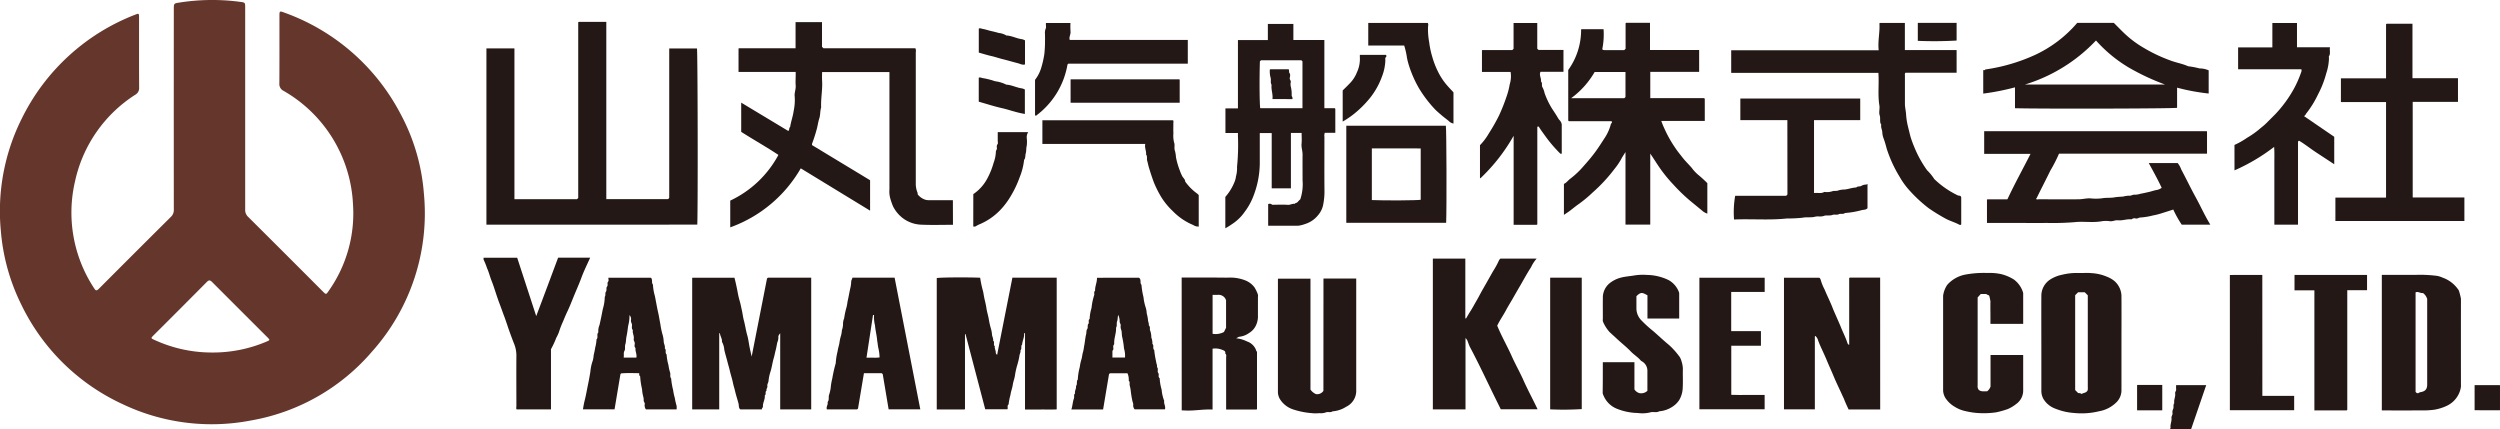
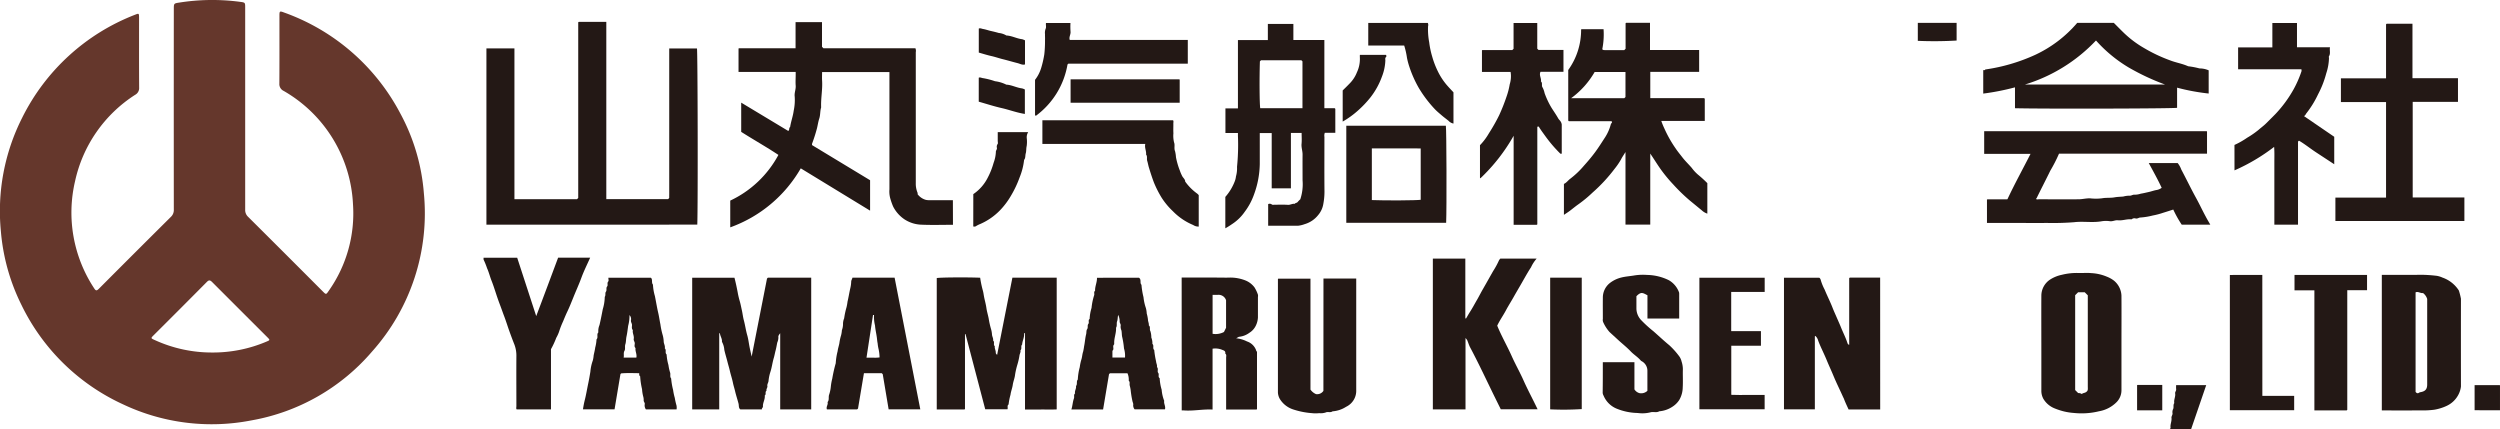
<svg xmlns="http://www.w3.org/2000/svg" viewBox="0 0 220 37.781">
  <defs>
    <style>
      .cls-1 {
        fill: #231815;
      }

      .cls-2 {
        fill: #65372c;
      }
    </style>
  </defs>
  <g id="レイヤー_6" data-name="レイヤー 6">
    <g>
      <g>
        <path class="cls-1" d="M42.805,19.768V4.26H45.27V17.529h5.506l.108-.109V1.969a.189.189,0,0,1,.027-.029.067.067,0,0,1,.034-.014h2.41v15.6h5.437c.034-.049.1-.074.1-.156-.005-.107,0-.213,0-.32V4.263h2.442c.064.333.091,13.951.027,15.505Z" />
        <path class="cls-1" d="M83.861,19.782c-.96,0-1.907.033-2.851-.013a2.882,2.882,0,0,1-1.437-.481,3,3,0,0,1-.977-1.113,5.693,5.693,0,0,1-.248-.7,2.232,2.232,0,0,1-.078-.808V6.34H72.344c0,.244-.014.5,0,.743.054.793-.12,1.577-.083,2.369-.1.316-.062.659-.164.973-.1.3-.135.607-.215.909-.119.445-.26.879-.42,1.309a.41.41,0,0,0,0,.127l5.106,3.09v2.677l-6.1-3.723a11.743,11.743,0,0,1-6.206,5.193V17.653a9.278,9.278,0,0,0,4.238-4.021c-1.064-.706-2.184-1.334-3.274-2.028V9.032l4.129,2.485c.151-.043.044-.257.176-.338.073-.483.251-.947.313-1.427a4.571,4.571,0,0,0,.091-1.246c-.048-.331.111-.638.086-.969s0-.64,0-.96V6.333h-5.03V4.274c-.005.006,0,0,.013-.013a.075.075,0,0,1,.034-.013h4.972v-2.3h2.326V4.12l.127.128h8.093a.585.585,0,0,1,.033.341q0,5.765,0,11.529a2.065,2.065,0,0,0,.16.855.315.315,0,0,1,0,.119,1.378,1.378,0,0,0,.714.493,1.234,1.234,0,0,0,.3.032c.692,0,1.384,0,2.091,0Z" />
        <path class="cls-1" d="M141.816,10.668h-3.755a.342.342,0,0,1-.043-.042.065.065,0,0,1-.013-.034V6.159A6.017,6.017,0,0,0,139.138,2.6s0-.008.014-.015a.067.067,0,0,1,.034-.014h1.927A6.523,6.523,0,0,1,141,4.326c.047.083.148.084.259.084.56,0,1.119,0,1.674,0l.119-.119V2.05a.2.2,0,0,1,.028-.03.061.061,0,0,1,.034-.014H145.2V4.4h4.325V6.324h-4.3V8.637h4.737a.422.422,0,0,1,.045.042.059.059,0,0,1,.013.034c0,.638,0,1.277,0,1.929h-3.827a6.678,6.678,0,0,0,.277.677,10.618,10.618,0,0,0,.991,1.751c.183.275.4.53.6.792.25.321.545.6.811.908a3.5,3.5,0,0,0,.553.6,10.677,10.677,0,0,1,.821.748V18.8a1.292,1.292,0,0,1-.49-.291c-.351-.286-.7-.575-1.051-.862a15.652,15.652,0,0,1-1.45-1.405,13.021,13.021,0,0,1-1.015-1.212c-.356-.481-.659-.993-1.017-1.516v6.249h-2.18V13.379c-.16.262-.292.444-.389.644a6.07,6.07,0,0,1-.576.841,13.977,13.977,0,0,1-1.93,2.079,10.956,10.956,0,0,1-1.215,1.01c-.238.165-.469.353-.7.533-.19.149-.392.276-.608.421V16.184c.23-.1.367-.319.565-.461a7.569,7.569,0,0,0,1.2-1.145c.333-.37.658-.751.958-1.155.326-.437.613-.9.909-1.352a4.1,4.1,0,0,0,.5-1.149C141.781,10.841,141.921,10.794,141.816,10.668Zm-3.554-2.029h4.68l.1-.1v-2.2h-2.715A7.457,7.457,0,0,1,138.262,8.639Z" />
        <path class="cls-1" d="M90.119,29.321c.043.354-.152.662-.171,1-.15.136.01.365-.148.5.041.174-.074.318-.09.486a5.973,5.973,0,0,1-.186.8,6.752,6.752,0,0,0-.2.877c-.03.3-.158.581-.2.879s-.164.581-.2.876a5.026,5.026,0,0,0-.168.853c-.15.11-.045.273-.095.424H86.7l-1.73-6.6c-.013.04.022-.044-.024-.017-.011.007-.027.019-.027.028q0,3.282,0,6.563a.384.384,0,0,1-.027.029.064.064,0,0,1-.034.014H82.434V24.469c.325-.061,2.655-.079,3.82-.029a9.135,9.135,0,0,0,.239,1.138c.051.175.071.372.108.558.063.319.155.633.2.952s.137.614.2.923a7.625,7.625,0,0,0,.2.914,2.168,2.168,0,0,1,.095.516c.012.184.136.34.095.526.173.128-.014.367.153.5-.036.2.093.372.084.564,0,.1.063.137.119.2q.672-3.4,1.344-6.795H92.99V36.028c-.445.021-.906.006-1.366.008s-.931,0-1.423,0V29.323Z" />
        <path class="cls-1" d="M71.384,36.029H68.658V29.32c-.082.119-.187.216-.159.369a1.108,1.108,0,0,1-.095.442c-.053.232-.085.469-.148.7s-.1.468-.169.692c-.117.395-.16.8-.29,1.2a3.7,3.7,0,0,0-.168.809c-.016.155-.132.276-.1.448.027.131-.123.255-.072.406-.164.095,0,.318-.159.414.046.341-.183.638-.159.974.007.1-.117.141-.092.255H65.158c-.176-.112-.122-.339-.167-.51-.094-.362-.215-.716-.3-1.08-.058-.255-.142-.5-.194-.76-.072-.355-.191-.7-.272-1.052-.056-.249-.136-.5-.2-.753-.089-.363-.206-.721-.286-1.088a1.722,1.722,0,0,0-.208-.711c.03-.278-.162-.5-.181-.775a.447.447,0,0,0-.046.043.073.073,0,0,0-.012.035c0,2.213,0,4.426,0,6.651H60.913V24.438h3.72c.107.417.2.844.281,1.278a7.431,7.431,0,0,0,.188.8c.074.251.119.512.177.764.07.3.1.625.185.929.116.434.172.88.3,1.315.085.3.123.618.181.929.052.283.122.563.2.928l1.351-6.867.078-.078h3.812v11.6Z" />
        <path class="cls-1" d="M113.6,16.571H111.91V11.712h-1.05V13.79c0,.213,0,.427,0,.64a8.1,8.1,0,0,1-.516,2.709,5.616,5.616,0,0,1-.809,1.5,4,4,0,0,1-1.13,1.092,6.366,6.366,0,0,1-.576.36V17.328a4.512,4.512,0,0,0,.841-1.4,1.766,1.766,0,0,0,.094-.4,2.627,2.627,0,0,0,.094-.846,19.128,19.128,0,0,0,.08-2.729c0-.078,0-.157,0-.248h-1.1V9.538h1.1V3.528h2.633V2.105h2.246V3.521h2.727v6h.907a.307.307,0,0,1,.044.042.065.065,0,0,1,.013.034c0,.692,0,1.384,0,2.09h-.925a.7.7,0,0,0-.034.359c0,1.615-.012,3.23.005,4.844a5.841,5.841,0,0,1-.1,1.046,2,2,0,0,1-.464,1,2.356,2.356,0,0,1-1.192.793,2.318,2.318,0,0,1-.546.133c-.879,0-1.759,0-2.653,0v-1.9a.3.3,0,0,1,.308.022c.086.068.178.031.266.032.387,0,.776-.017,1.161.01.216.015.4-.124.608-.088.057-.1.187-.072.254-.164a2.157,2.157,0,0,1,.23-.235,4.2,4.2,0,0,0,.2-1.669c0-.761-.007-1.521,0-2.282,0-.314-.12-.609-.089-.928s.006-.634.006-.959H113.6Zm.92-11.27h-3.549l-.1.1c-.049,1.53-.031,3.793.03,4.121h3.716V5.4Z" />
        <path class="cls-1" d="M194.506,19.77h-2.515a10,10,0,0,1-.744-1.33c-.3.1-.6.194-.9.287a6.26,6.26,0,0,1-.9.236,6.024,6.024,0,0,1-1.092.179c-.14,0-.251.118-.408.085a.38.38,0,0,0-.367.074c-.006.006-.026,0-.039,0-.394-.038-.772.13-1.168.084-.231-.027-.446.11-.688.083a2.468,2.468,0,0,0-.718,0c-.815.152-1.64-.013-2.448.087a23.9,23.9,0,0,1-2.451.063c-.827.018-1.654,0-2.481,0h-2.734V17.546c.588-.015,1.195,0,1.8-.008.632-1.353,1.35-2.651,2.036-4h-4.081V11.548h19.583c0-.005.006,0,.013.013a.067.067,0,0,1,.014.034v1.929H181.192a13.183,13.183,0,0,1-.763,1.493c-.394.811-.812,1.611-1.207,2.422a.269.269,0,0,1-.058.059c.075.084.173.04.257.04,1.161,0,2.322.008,3.483,0,.349,0,.692-.1,1.048-.082a4.339,4.339,0,0,0,1.038-.008c.365-.066.733-.016,1.087-.081.259-.047.513-.048.77-.071a2.071,2.071,0,0,1,.527-.076c.17.027.309-.113.488-.085a1.744,1.744,0,0,0,.524-.091c.231-.036.464-.095.7-.147s.429-.127.653-.17a1.055,1.055,0,0,0,.489-.2c-.343-.735-.739-1.445-1.137-2.177h2.545a2,2,0,0,1,.317.569c.436.818.837,1.656,1.284,2.469.305.553.572,1.125.872,1.68C194.223,19.287,194.351,19.5,194.506,19.77Z" />
        <path class="cls-1" d="M165.457,36.03h-2.782c-.135-.3-.284-.6-.4-.915-.026-.07-.065-.136-.094-.2-.276-.62-.583-1.227-.84-1.853-.193-.468-.41-.924-.6-1.392-.235-.569-.523-1.116-.741-1.694a.791.791,0,0,0-.251-.415.1.1,0,0,0-.024.013.058.058,0,0,0-.018.032v6.416H156.99V24.442h3.1c.087.035.135.173.153.26a4.472,4.472,0,0,0,.328.787c.218.537.485,1.054.694,1.593.112.289.242.568.364.851s.253.565.366.848c.177.447.4.876.555,1.331.029.083.046.2.179.231V24.484a.307.307,0,0,1,.042-.044.059.059,0,0,1,.034-.013h2.648Z" />
        <path class="cls-1" d="M135.309,36.017H132.07c-.178-.36-.366-.737-.551-1.114-.713-1.453-1.394-2.921-2.156-4.35-.1-.194-.162-.413-.249-.617a1.087,1.087,0,0,0-.149-.19v6.28h-2.874V22.756h2.858V28.01l.061.021c.116-.194.225-.393.348-.583.223-.346.415-.712.622-1.066.174-.3.327-.61.5-.911.31-.539.613-1.081.92-1.621a6.976,6.976,0,0,0,.514-.946c.027-.071.094-.091.108-.149h3.206a3.078,3.078,0,0,0-.5.77c-.289.433-.539.9-.8,1.35-.239.42-.489.835-.725,1.257-.224.4-.477.791-.693,1.2-.24.45-.54.864-.755,1.328.37.912.87,1.769,1.272,2.67.338.756.75,1.476,1.082,2.233C134.48,34.384,134.911,35.176,135.309,36.017Z" />
-         <path class="cls-1" d="M165.325,4.422c-.09-.806.112-1.56.066-2.325a.293.293,0,0,1,.021-.081h2.216v2.39h4.554V6.4h-4.507a.284.284,0,0,0-.042.218c0,.521,0,1.041,0,1.561,0,.321,0,.641,0,.961,0,.3.077.588.1.887a5.973,5.973,0,0,0,.155,1.053c.081.326.158.654.245.979a9.59,9.59,0,0,0,.331.9,9.908,9.908,0,0,0,1.119,2.022,4.336,4.336,0,0,1,.633.774A7.842,7.842,0,0,0,172.3,17.2c.091.039.224-.026.288.156v2.4a.147.147,0,0,1-.168.018c-.4-.217-.852-.335-1.251-.558a16.53,16.53,0,0,1-1.437-.888,12.29,12.29,0,0,1-1.62-1.486,6.746,6.746,0,0,1-.948-1.288,11.383,11.383,0,0,1-1.14-2.49,8.821,8.821,0,0,0-.282-.923,1.62,1.62,0,0,1-.1-.517c-.014-.219-.148-.42-.088-.646-.18-.247-.047-.545-.141-.821s.021-.587-.026-.873c-.158-.947-.016-1.9-.089-2.874H152.346V4.422Z" />
        <path class="cls-1" d="M182.794,2.015h3.224c.263.263.525.53.792.791a9.133,9.133,0,0,0,1.918,1.451A13.424,13.424,0,0,0,190.937,5.3c.534.212,1.1.294,1.621.531a6.82,6.82,0,0,1,1,.191,1.97,1.97,0,0,1,.805.168V8.23a18.249,18.249,0,0,1-2.779-.516V9.487c-.393.074-11.908.1-14.265.036V7.686a21.249,21.249,0,0,1-2.794.55V6.191c.033-.065.179.037.168-.075a15.905,15.905,0,0,0,4.414-1.294A10.943,10.943,0,0,0,182.794,2.015Zm7.726,5.422a20.535,20.535,0,0,1-3.2-1.5,12.255,12.255,0,0,1-2.873-2.374A14.374,14.374,0,0,1,178.2,7.437Z" />
        <path class="cls-1" d="M205.515,19.448V17.39h4.457V8.98H206V6.894h3.972V2.145a.463.463,0,0,1,.041-.045.067.067,0,0,1,.034-.014h2.25V6.88h4.005V8.966h-3.984v8.411h4.548v2.071Z" />
        <path class="cls-1" d="M186.689,30.211q0,2.06,0,4.121a1.486,1.486,0,0,1-.434,1.061,2.867,2.867,0,0,1-1.55.8,6.391,6.391,0,0,1-2.172.15,5.389,5.389,0,0,1-.9-.136,5.941,5.941,0,0,1-.846-.278,2.018,2.018,0,0,1-.979-.847,1.456,1.456,0,0,1-.169-.69c0-1.161,0-2.321,0-3.482,0-1.627-.009-3.254,0-4.881a1.7,1.7,0,0,1,.8-1.446,3.057,3.057,0,0,1,1-.4,5.381,5.381,0,0,1,1.5-.158c.36.009.723-.027,1.08.009a4.03,4.03,0,0,1,1.387.315,2.514,2.514,0,0,1,.615.342,1.8,1.8,0,0,1,.667,1.319C186.7,27.41,186.689,28.81,186.689,30.211Zm-3.026,4.216c.091-.095.063-.267.063-.433q0-3.819,0-7.638v-.368l-.268-.268h-.585l-.258.258v8.347l.264.265a.56.56,0,0,1,.325.085C183.315,34.553,183.5,34.61,183.663,34.427Z" />
        <path class="cls-1" d="M209.6,36.117V24.186h.394c1.027,0,2.055.014,3.081-.006a12.966,12.966,0,0,1,1.367.093,2.06,2.06,0,0,1,.494.154,2.8,2.8,0,0,1,1.443,1.138,5.965,5.965,0,0,1,.185.725q-.007,3.861,0,7.723a2.068,2.068,0,0,1-.293.839,2.194,2.194,0,0,1-.958.862,4.23,4.23,0,0,1-1.1.342,7.722,7.722,0,0,1-1.25.057C211.845,36.126,210.738,36.117,209.6,36.117Zm2.971-10.389v8.758c.087.109.178.154.285.086a.336.336,0,0,1,.137-.059c.435-.072.6-.265.6-.685V26.309a1.026,1.026,0,0,0-.368-.522C213,25.826,212.805,25.623,212.567,25.728Z" />
        <path class="cls-1" d="M116.465,24.513h2.883v.4q0,4.7,0,9.406a1.557,1.557,0,0,1-.89,1.478,2.542,2.542,0,0,1-1.194.4c-.186.141-.427.009-.6.1a1.335,1.335,0,0,1-.576.06,2.731,2.731,0,0,1-.639,0,6.848,6.848,0,0,1-1.627-.32,2.16,2.16,0,0,1-1.179-.9,1.274,1.274,0,0,1-.186-.6q0-4.983,0-9.967c0-.011.01-.022.021-.045h2.843v9.757a1.153,1.153,0,0,0,.487.4.661.661,0,0,0,.652-.285Z" />
        <path class="cls-1" d="M196.633,12.755a6.932,6.932,0,0,0,1.115-.633,7.706,7.706,0,0,0,.993-.685c.226-.2.471-.373.683-.586.273-.274.55-.544.82-.821a10.9,10.9,0,0,0,1.58-2.147,9.554,9.554,0,0,0,.689-1.556.317.317,0,0,0,.006-.233h-5.565V4.169h3.014V2.025h2.167V4.161h2.905c-.056.281.067.544-.09.79-.025.038-.006.1,0,.158a4.587,4.587,0,0,1-.239,1.342,8.593,8.593,0,0,1-.727,1.86,8.524,8.524,0,0,1-1,1.631c-.071.082-.1.206-.232.276l2.661,1.819v2.417l-1.594-1.045c-.512-.337-.992-.727-1.507-1.029-.052.044-.064.051-.072.061a.062.062,0,0,0-.015.033v7.294h-2.082V15.675c0-.453,0-.907,0-1.361s.019-.894-.019-1.388a16.833,16.833,0,0,1-3.489,2.067Z" />
        <path class="cls-1" d="M133.2,11.949a15.928,15.928,0,0,1-2.914,3.731c-.012-.044.018.03-.026,0a.044.044,0,0,1-.022-.03c0-.959,0-1.919,0-2.874a5.219,5.219,0,0,0,.785-1.044,15.818,15.818,0,0,0,.9-1.585,16.1,16.1,0,0,0,.642-1.615,6.369,6.369,0,0,0,.291-1.116,2.368,2.368,0,0,0,.077-1.085h-2.521v-1.9c-.006,0,0,0,.014-.012a.065.065,0,0,1,.034-.013h2.62l.114-.114V2.022h2.085V4.284l.112.112h2.194V6.321h-2.021c-.148.3.095.565.039.847.172.142.017.369.151.541a1.9,1.9,0,0,1,.17.486,7.255,7.255,0,0,0,.6,1.275c.2.318.417.623.6.95.088.156.269.243.31.541v2.551c-.085.054-.129,0-.176-.042a11.981,11.981,0,0,1-1.281-1.508c-.192-.267-.391-.528-.56-.811-.009-.014-.047-.012-.071-.017a.133.133,0,0,0-.035.013c-.01.007-.027.018-.027.028q0,4.281,0,8.563a.174.174,0,0,1-.025.029.067.067,0,0,1-.034.014H133.2Z" />
        <path class="cls-1" d="M103.986,24.426h3.09c.4,0,.8.015,1.2,0a3.622,3.622,0,0,1,1.336.258,1.863,1.863,0,0,1,.786.609,3.063,3.063,0,0,1,.3.638.5.5,0,0,1,0,.2c0,.6,0,1.2,0,1.8a1.829,1.829,0,0,1-.185.724,1.5,1.5,0,0,1-.572.634,1.813,1.813,0,0,1-.854.342c-.126.008-.2.105-.315.137a2.692,2.692,0,0,1,.961.278,1.277,1.277,0,0,1,.794.747.278.278,0,0,0,.089.162v5.044a.137.137,0,0,1-.026.028.061.061,0,0,1-.034.014H107.9v-.4q0-2.082,0-4.162c0-.125.055-.268-.078-.367.048-.261-.18-.279-.326-.35a1.593,1.593,0,0,0-.79-.077V36.04c-.856-.044-1.677.14-2.507.078-.065-.005-.13,0-.208,0Zm2.722,1.522v3.426a1.578,1.578,0,0,0,1-.158l.186-.371V26.422a.69.69,0,0,0-.739-.474C107.008,25.945,106.864,25.948,106.708,25.948Z" />
-         <path class="cls-1" d="M178.041,28.5h-2.882v-.62c0-.453-.011-.907,0-1.36a4.071,4.071,0,0,0-.094-.447c-.009-.122-.194-.107-.269-.2h-.488l-.275.3c0,2.562,0,5.15,0,7.738a.52.52,0,0,0,.1.4c.212.18.479.112.734.125a.88.88,0,0,0,.3-.421V31.241h2.873v.55c0,.867,0,1.734,0,2.6a1.439,1.439,0,0,1-.6,1.149,3.275,3.275,0,0,1-.766.462,8.265,8.265,0,0,1-1.006.282,7.537,7.537,0,0,1-1.289.076,6.374,6.374,0,0,1-1.412-.181,2.851,2.851,0,0,1-.956-.386,2.375,2.375,0,0,1-.7-.612,1.356,1.356,0,0,1-.317-.827V26.031a2.236,2.236,0,0,1,.366-.968,2.85,2.85,0,0,1,1.515-.885,8.941,8.941,0,0,1,2.017-.157,4.789,4.789,0,0,1,1.205.1,3.838,3.838,0,0,1,1.123.475,2.224,2.224,0,0,1,.808,1.146.4.4,0,0,1,.012.155C178.042,26.758,178.041,27.623,178.041,28.5Z" />
        <path class="cls-1" d="M141.048,31.873h2.782v2.392a.772.772,0,0,0,.431.328.788.788,0,0,0,.71-.2c0-.572,0-1.157,0-1.742a.953.953,0,0,0-.482-.855.326.326,0,0,1-.093-.061c-.263-.315-.621-.525-.9-.819-.354-.372-.762-.687-1.137-1.036-.238-.221-.482-.44-.721-.662a3.363,3.363,0,0,1-.565-.886.521.521,0,0,1-.022-.271c0-.614-.008-1.227,0-1.841a1.63,1.63,0,0,1,.6-1.3,2.688,2.688,0,0,1,1.031-.5c.361-.09.73-.114,1.092-.173a4.756,4.756,0,0,1,1.17-.053,4.486,4.486,0,0,1,1.923.469,2.031,2.031,0,0,1,.889,1.07.609.609,0,0,1,.013.154c0,.705,0,1.41,0,2.141h-2.793V25.984c-.391-.2-.55-.353-.971.084,0,.362,0,.734,0,1.106a1.5,1.5,0,0,0,.412.99,10.765,10.765,0,0,0,1.078.982c.472.411.926.845,1.409,1.239a6.949,6.949,0,0,1,.84.932,1.247,1.247,0,0,1,.236.5,2.209,2.209,0,0,1,.113.677c-.017.533.019,1.069-.013,1.6a2.241,2.241,0,0,1-.31,1.111,2,2,0,0,1-.6.589,2.446,2.446,0,0,1-1.155.4c-.244.146-.523.017-.765.089a2.917,2.917,0,0,1-1.129.06,5.126,5.126,0,0,1-1.875-.39,2.111,2.111,0,0,1-1.129-1.132.638.638,0,0,1-.082-.248C141.05,33.684,141.048,32.792,141.048,31.873Z" />
        <path class="cls-1" d="M78.2,36.023l-.519-3.094-.085-.085h-1.57l-.521,3.111-.087.074H72.77c-.1-.231.129-.425.055-.645.169-.19.058-.439.141-.661a3.155,3.155,0,0,0,.147-.7,4.775,4.775,0,0,1,.127-.711,12.414,12.414,0,0,1,.306-1.352,5.381,5.381,0,0,1,.165-1.053c.026-.234.108-.462.153-.7a4.219,4.219,0,0,1,.151-.7,2.282,2.282,0,0,0,.071-.445,1.573,1.573,0,0,0,.1-.523,1.265,1.265,0,0,1,.1-.525,6.8,6.8,0,0,1,.212-.99,4.616,4.616,0,0,0,.085-.483c.091-.377.149-.762.235-1.142a2.83,2.83,0,0,0,.087-.6c0-.141.087-.235.111-.367h3.709q1.128,5.785,2.261,11.587Zm-1.287-8.3-.088-.005-.573,3.756c.224,0,.409,0,.594,0a2.819,2.819,0,0,0,.555-.021,3.724,3.724,0,0,0-.081-.712,3.486,3.486,0,0,1-.087-.522c-.037-.171-.049-.352-.072-.526-.047-.353-.134-.7-.16-1.051A3.087,3.087,0,0,1,76.916,27.722Z" />
        <path class="cls-1" d="M100.229,24.44c.246.176.048.452.221.622a6.531,6.531,0,0,0,.178,1.091,4.18,4.18,0,0,0,.208.949,2.172,2.172,0,0,1,.076.484,3.267,3.267,0,0,1,.107.524c0,.173.1.341.077.525.172.128.036.336.138.506a1.834,1.834,0,0,1,.082.56,1.342,1.342,0,0,1,.095.564c.172.143-.013.392.16.534a8.289,8.289,0,0,0,.166,1.013c.009.162.112.315.074.488.16.147,0,.373.111.512s-.049.353.13.469a4.182,4.182,0,0,0,.173,1.011,3.417,3.417,0,0,0,.226.984c-.054.25.142.473.067.743H99.844a.542.542,0,0,1-.115-.44.786.786,0,0,0-.058-.214,8.225,8.225,0,0,1-.174-1.047,3.334,3.334,0,0,0-.085-.407c-.028-.135.047-.291-.083-.406a1.351,1.351,0,0,0-.112-.657H97.673l-.08.083-.52,3.1H94.281c.109-.32.109-.657.226-.971.053-.143-.045-.318.1-.44-.058-.226.127-.422.08-.647.149-.164.008-.41.16-.574a5,5,0,0,1,.172-1.092,4.147,4.147,0,0,1,.15-.695c.066-.215.069-.442.145-.659a4.537,4.537,0,0,0,.087-.484c.076-.346.089-.707.178-1.049.039-.152.008-.339.082-.441.116-.157,0-.337.115-.477.1-.122-.052-.32.112-.433a3.81,3.81,0,0,1,.168-.972,5.289,5.289,0,0,1,.226-1.105c.056-.123-.059-.293.086-.405-.018-.388.179-.743.166-1.143ZM99,31.465a2.173,2.173,0,0,0-.088-.8,7.206,7.206,0,0,0-.15-.971c-.059-.218-.029-.441-.086-.645a.755.755,0,0,1-.059-.368c.038-.16-.106-.265-.085-.408a1.34,1.34,0,0,0-.128-.557c-.061.186-.027.376-.1.565-.066.168.023.385-.093.561.032.467-.181.905-.161,1.371,0,.037,0,.089-.019.11-.161.154.049.4-.138.543v.595Z" />
        <path class="cls-1" d="M51.3,36.023c.044-.284.094-.557.161-.819.118-.461.193-.931.291-1.4.076-.355.14-.724.2-1.087a3.882,3.882,0,0,1,.213-.987,2.281,2.281,0,0,0,.075-.446c.046-.234.109-.467.14-.705a3.386,3.386,0,0,0,.114-.713c.174-.173-.018-.442.16-.614a1.32,1.32,0,0,1,.1-.643c.11-.463.2-.931.289-1.395a3.982,3.982,0,0,0,.176-1.091c.1-.135.018-.337.093-.437.119-.157-.006-.338.116-.478.1-.12-.036-.3.1-.441.053-.053.008-.2.008-.328h3.735c.19.141.029.429.189.606a4.271,4.271,0,0,0,.172,1.012c.1.49.177.986.291,1.474.077.328.122.675.192,1.007a6.611,6.611,0,0,0,.213.989,2.591,2.591,0,0,1,.08.563c.023.191.141.366.093.566.171.143-.013.392.16.534a4.342,4.342,0,0,0,.162.933,3.993,3.993,0,0,0,.145.66c.059.164-.041.365.093.521a6.025,6.025,0,0,0,.172,1.013,4.868,4.868,0,0,0,.149.7,5.3,5.3,0,0,0,.149.659.984.984,0,0,1,.007.353H56.841a.607.607,0,0,1-.108-.438c.044-.145-.1-.229-.089-.368a1.027,1.027,0,0,0-.043-.337,3.222,3.222,0,0,1-.1-.637,6.493,6.493,0,0,1-.166-1.133c-.095-.059-.083-.155-.084-.274-.526-.006-1.051-.03-1.577.015-.031,0-.057.053-.076.072l-.518,3.094Zm4.094-8.3a3.426,3.426,0,0,1-.118.959c-.042.309-.077.626-.145.934-.05.227-.032.473-.1.68s.017.41-.072.565c-.12.211-.026.4-.08.606H56c.067-.292-.117-.558-.073-.84-.135-.116-.071-.273-.067-.408s-.12-.254-.09-.407c.05-.26-.135-.5-.077-.765-.13-.13-.076-.295-.077-.446s-.132-.28-.085-.447A.511.511,0,0,0,55.389,27.722Z" />
-         <path class="cls-1" d="M157.288,10.571H153.15V8.67H163.7v1.9h-4.066v6.419c.3-.048.6.069.883-.087.041-.022.105,0,.158,0a1.511,1.511,0,0,0,.571-.071c.159-.065.345.007.53-.074a1.974,1.974,0,0,1,.563-.08c.343-.038.667-.171,1.012-.176.12-.146.313-.052.461-.15a.784.784,0,0,1,.435-.107c.029,0,.034-.072.094-.037v2.112c-.135.16-.348.133-.522.176a7.518,7.518,0,0,1-1.46.249c-.165.142-.385.022-.554.11s-.373-.007-.538.057c-.256.1-.533,0-.765.088-.265.1-.524.006-.771.071-.362.1-.737.012-1.086.088a12.658,12.658,0,0,1-1.411.069c-1.535.166-3.075.024-4.639.09a8.5,8.5,0,0,1,.1-2.088h4.487l.112-.113Z" />
        <path class="cls-1" d="M49.115,22.674h2.82c-.266.6-.554,1.17-.772,1.766-.212.58-.471,1.14-.7,1.71-.171.42-.337.847-.534,1.259-.138.289-.261.586-.382.882a7.61,7.61,0,0,0-.35.9,3.229,3.229,0,0,1-.246.536,7.233,7.233,0,0,1-.465,1v5.3H45.465c-.061-.079-.023-.189-.023-.29,0-1.454-.011-2.908,0-4.361a2.751,2.751,0,0,0-.173-1.052q-.246-.62-.468-1.246c-.145-.407-.272-.825-.425-1.226-.127-.332-.244-.673-.37-1.006s-.239-.65-.346-.979c-.127-.386-.251-.778-.4-1.153s-.238-.758-.4-1.114a6.18,6.18,0,0,0-.29-.722c-.029-.047-.013-.122-.018-.2h2.96l1.675,5.139C47.863,26.038,48.49,24.348,49.115,22.674Z" />
        <path class="cls-1" d="M118.474,19.609V11.067h8.762c.057.33.08,7.3.025,8.542Zm2.248-6.547v4.544c1.19.051,3.977.032,4.3-.025V13.062Z" />
        <path class="cls-1" d="M152.346,25.693v3.448h2.617v1.286h-2.61v4.317c.471.026.959.008,1.446.011s.984,0,1.489,0v1.262h-5.742V24.443h5.746v1.25Z" />
        <path class="cls-1" d="M91.73,12.669V10.585h11.5c.061.086.021.195.024.3.006.28-.013.562.006.84a2.457,2.457,0,0,0,.06.815c.092.232-.023.506.084.765a2.841,2.841,0,0,1,.081.525,6.539,6.539,0,0,0,.342,1.182,3.494,3.494,0,0,0,.221.51c.087.147.246.262.249.456a4.579,4.579,0,0,0,1.038,1.046.881.881,0,0,1,.153.149v2.765A.809.809,0,0,1,105,19.8a5.36,5.36,0,0,1-1.783-1.21,6.307,6.307,0,0,1-.994-1.194,9.216,9.216,0,0,1-.686-1.356c-.162-.429-.3-.865-.433-1.3-.058-.187-.088-.39-.148-.581s.037-.391-.1-.557c.035-.314-.152-.606-.07-.936Z" />
        <path class="cls-1" d="M201.917,24.193H208.3v1.343H206.56V36.063a.4.4,0,0,1-.04.041.073.073,0,0,1-.034.012h-2.82V25.549h-1.749Z" />
        <path class="cls-1" d="M199.087,34.835h2.8V36.1h-5.659v-11.9c.46-.014.934-.005,1.408-.007s.957,0,1.448,0Z" />
        <path class="cls-1" d="M104.526,3.514V5.6H94.016l-.076.076a7.081,7.081,0,0,1-2.78,4.513.34.34,0,0,1-.056-.033c-.009-.008-.021-.02-.021-.03,0-1.04,0-2.08,0-3.1a3.253,3.253,0,0,0,.55-1.076A8.847,8.847,0,0,0,91.9,4.776a10.334,10.334,0,0,0,.061-1.251c.011-.173-.007-.347,0-.52a1,1,0,0,1,.049-.46c.082-.152.008-.337.037-.522h2.154a6.361,6.361,0,0,0,.006.757c.031.251-.159.471-.068.734Z" />
        <path class="cls-1" d="M136.415,24.434h2.779V36a25.046,25.046,0,0,1-2.779.022Z" />
-         <path class="cls-1" d="M123.569,4.006h-3.162V2.017h5.24a.415.415,0,0,1,.022.295,6.1,6.1,0,0,0,.1,1.405A7.752,7.752,0,0,0,126.039,5a7.615,7.615,0,0,0,.524,1.344,5.7,5.7,0,0,0,.7,1.075c.2.239.419.465.642.706v2.747a.763.763,0,0,1-.43-.239c-.19-.155-.392-.3-.579-.46-.207-.178-.418-.35-.609-.546a10.716,10.716,0,0,1-1.431-1.884,10.033,10.033,0,0,1-.818-1.823,6.543,6.543,0,0,1-.224-.831A6.744,6.744,0,0,0,123.569,4.006Z" />
+         <path class="cls-1" d="M123.569,4.006h-3.162V2.017h5.24a.415.415,0,0,1,.022.295,6.1,6.1,0,0,0,.1,1.405A7.752,7.752,0,0,0,126.039,5a7.615,7.615,0,0,0,.524,1.344,5.7,5.7,0,0,0,.7,1.075c.2.239.419.465.642.706v2.747a.763.763,0,0,1-.43-.239c-.19-.155-.392-.3-.579-.46-.207-.178-.418-.35-.609-.546a10.716,10.716,0,0,1-1.431-1.884,10.033,10.033,0,0,1-.818-1.823,6.543,6.543,0,0,1-.224-.831A6.744,6.744,0,0,0,123.569,4.006" />
        <path class="cls-1" d="M85.651,17.082a3.816,3.816,0,0,0,1.269-1.445,6.573,6.573,0,0,0,.517-1.307,3.124,3.124,0,0,0,.2-.958c-.01-.136.122-.223.089-.369a.392.392,0,0,1,.067-.331c.044-.062.008-.181.008-.275v-.768H90.48a.838.838,0,0,0-.119.577,2.766,2.766,0,0,1-.011.638c-.054.219-.024.445-.083.646s-.006.412-.146.579a5.741,5.741,0,0,1-.4,1.556,9.113,9.113,0,0,1-.761,1.607,6.657,6.657,0,0,1-.939,1.253,5.468,5.468,0,0,1-1.74,1.218,2.4,2.4,0,0,0-.4.2c-.079.055-.145.034-.234.028Z" />
        <path class="cls-1" d="M94.212,9.039V6.984h9.573c-.006,0,.006,0,.013.012a.065.065,0,0,1,.015.034V9.039Z" />
        <path class="cls-1" d="M118.157,10.7V7.96c.2-.2.41-.4.613-.614a2.864,2.864,0,0,0,.636-.975,2.762,2.762,0,0,0,.263-1.29,2.385,2.385,0,0,1,0-.255h2.3c.038.061.043.154.009.183-.1.089-.075.2-.066.295a4.331,4.331,0,0,1-.3,1.436,6.619,6.619,0,0,1-1.006,1.823,9.2,9.2,0,0,1-1.144,1.2A7.884,7.884,0,0,1,118.157,10.7Z" />
        <path class="cls-1" d="M90.188,10.027c-.709-.109-1.363-.363-2.04-.516s-1.337-.37-2.018-.563V6.84c.126-.064.249.027.377.037a6.467,6.467,0,0,1,1.054.271,3.049,3.049,0,0,1,.992.3c.481.025.908.274,1.382.329a1.114,1.114,0,0,1,.253.1Z" />
        <path class="cls-1" d="M90.2,3.553V5.67c-.235.072-.438-.061-.65-.114-.433-.108-.86-.239-1.294-.345-.338-.082-.665-.2-1-.275-.375-.084-.741-.2-1.123-.309V2.515c.13-.062.25.017.384.038.237.038.458.124.69.175s.463.11.688.174a1.6,1.6,0,0,1,.665.221c.482.022.909.272,1.384.327A1.2,1.2,0,0,1,90.2,3.553Z" />
        <path class="cls-1" d="M194.148,33.889l-1.335,3.892h-1.861c-.022-.065.069-.072.06-.122-.054-.3.117-.587.079-.887-.019-.148.109-.254.09-.408a.611.611,0,0,1,.057-.374c.074-.145-.024-.357.1-.518-.062-.291.123-.561.076-.847-.024-.142.108-.23.087-.368a2.636,2.636,0,0,1,0-.368Z" />
        <path class="cls-1" d="M168.767,2.012h3.415V3.568a33.991,33.991,0,0,1-3.415.026Z" />
        <path class="cls-1" d="M190.279,36.11h-2.215V33.9a.089.089,0,0,1,.014-.014.075.075,0,0,1,.034-.013h2.167Z" />
        <path class="cls-1" d="M217.765,36.1V33.889h2.208c-.006-.005,0,0,.013.012a.065.065,0,0,1,.013.034c0,.718,0,1.436,0,2.168Z" />
-         <path class="cls-1" d="M111.975,8.718c.06-.431-.132-.832-.074-1.252-.13-.2-.023-.444-.092-.642a2.026,2.026,0,0,1-.067-.61c0-.036-.021-.081.043-.117H113.4c.075.108-.007.245.094.367.065.079.035.261.006.388-.033.146.111.229.09.368a.881.881,0,0,0,0,.4,2.562,2.562,0,0,1,.075.768c0,.109.128.2.058.334Z" />
      </g>
      <path class="cls-2" d="M21.576,9.579q0,4.435,0,8.869a.816.816,0,0,0,.262.637q3.29,3.273,6.565,6.558c.294.293.293.292.536-.065a11.813,11.813,0,0,0,2.124-7.606A12.161,12.161,0,0,0,24.963,8a.661.661,0,0,1-.38-.644c.014-1.989.007-3.978.008-5.966,0-.416.021-.433.4-.291A18.63,18.63,0,0,1,35.221,9.971,17.579,17.579,0,0,1,37.3,17a18.245,18.245,0,0,1-4.557,13.934,18.107,18.107,0,0,1-10.617,6.06,18.236,18.236,0,0,1-11.3-1.412A18.49,18.49,0,0,1,1.877,26.81a17.84,17.84,0,0,1-1.8-6.464,18.2,18.2,0,0,1,1.87-9.975A18.581,18.581,0,0,1,11.876,1.3c.35-.141.361-.131.362.26,0,2.051-.007,4.1.007,6.154a.671.671,0,0,1-.355.632,12.076,12.076,0,0,0-5.285,7.6,12.1,12.1,0,0,0,1.683,9.429c.142.224.226.224.41.039q3.163-3.174,6.343-6.332a.82.82,0,0,0,.255-.64q-.009-8.822,0-17.642c0-.488,0-.5.478-.572A18.563,18.563,0,0,1,21.142.164c.434.056.434.067.434.515ZM18.714,31.021a12.025,12.025,0,0,0,4.723-.953c.337-.141.339-.142.075-.406q-2.423-2.418-4.841-4.838c-.182-.183-.288-.2-.476-.006q-2.331,2.352-4.679,4.688c-.251.252-.251.259.091.414A12.077,12.077,0,0,0,18.714,31.021Z" />
    </g>
  </g>
</svg>